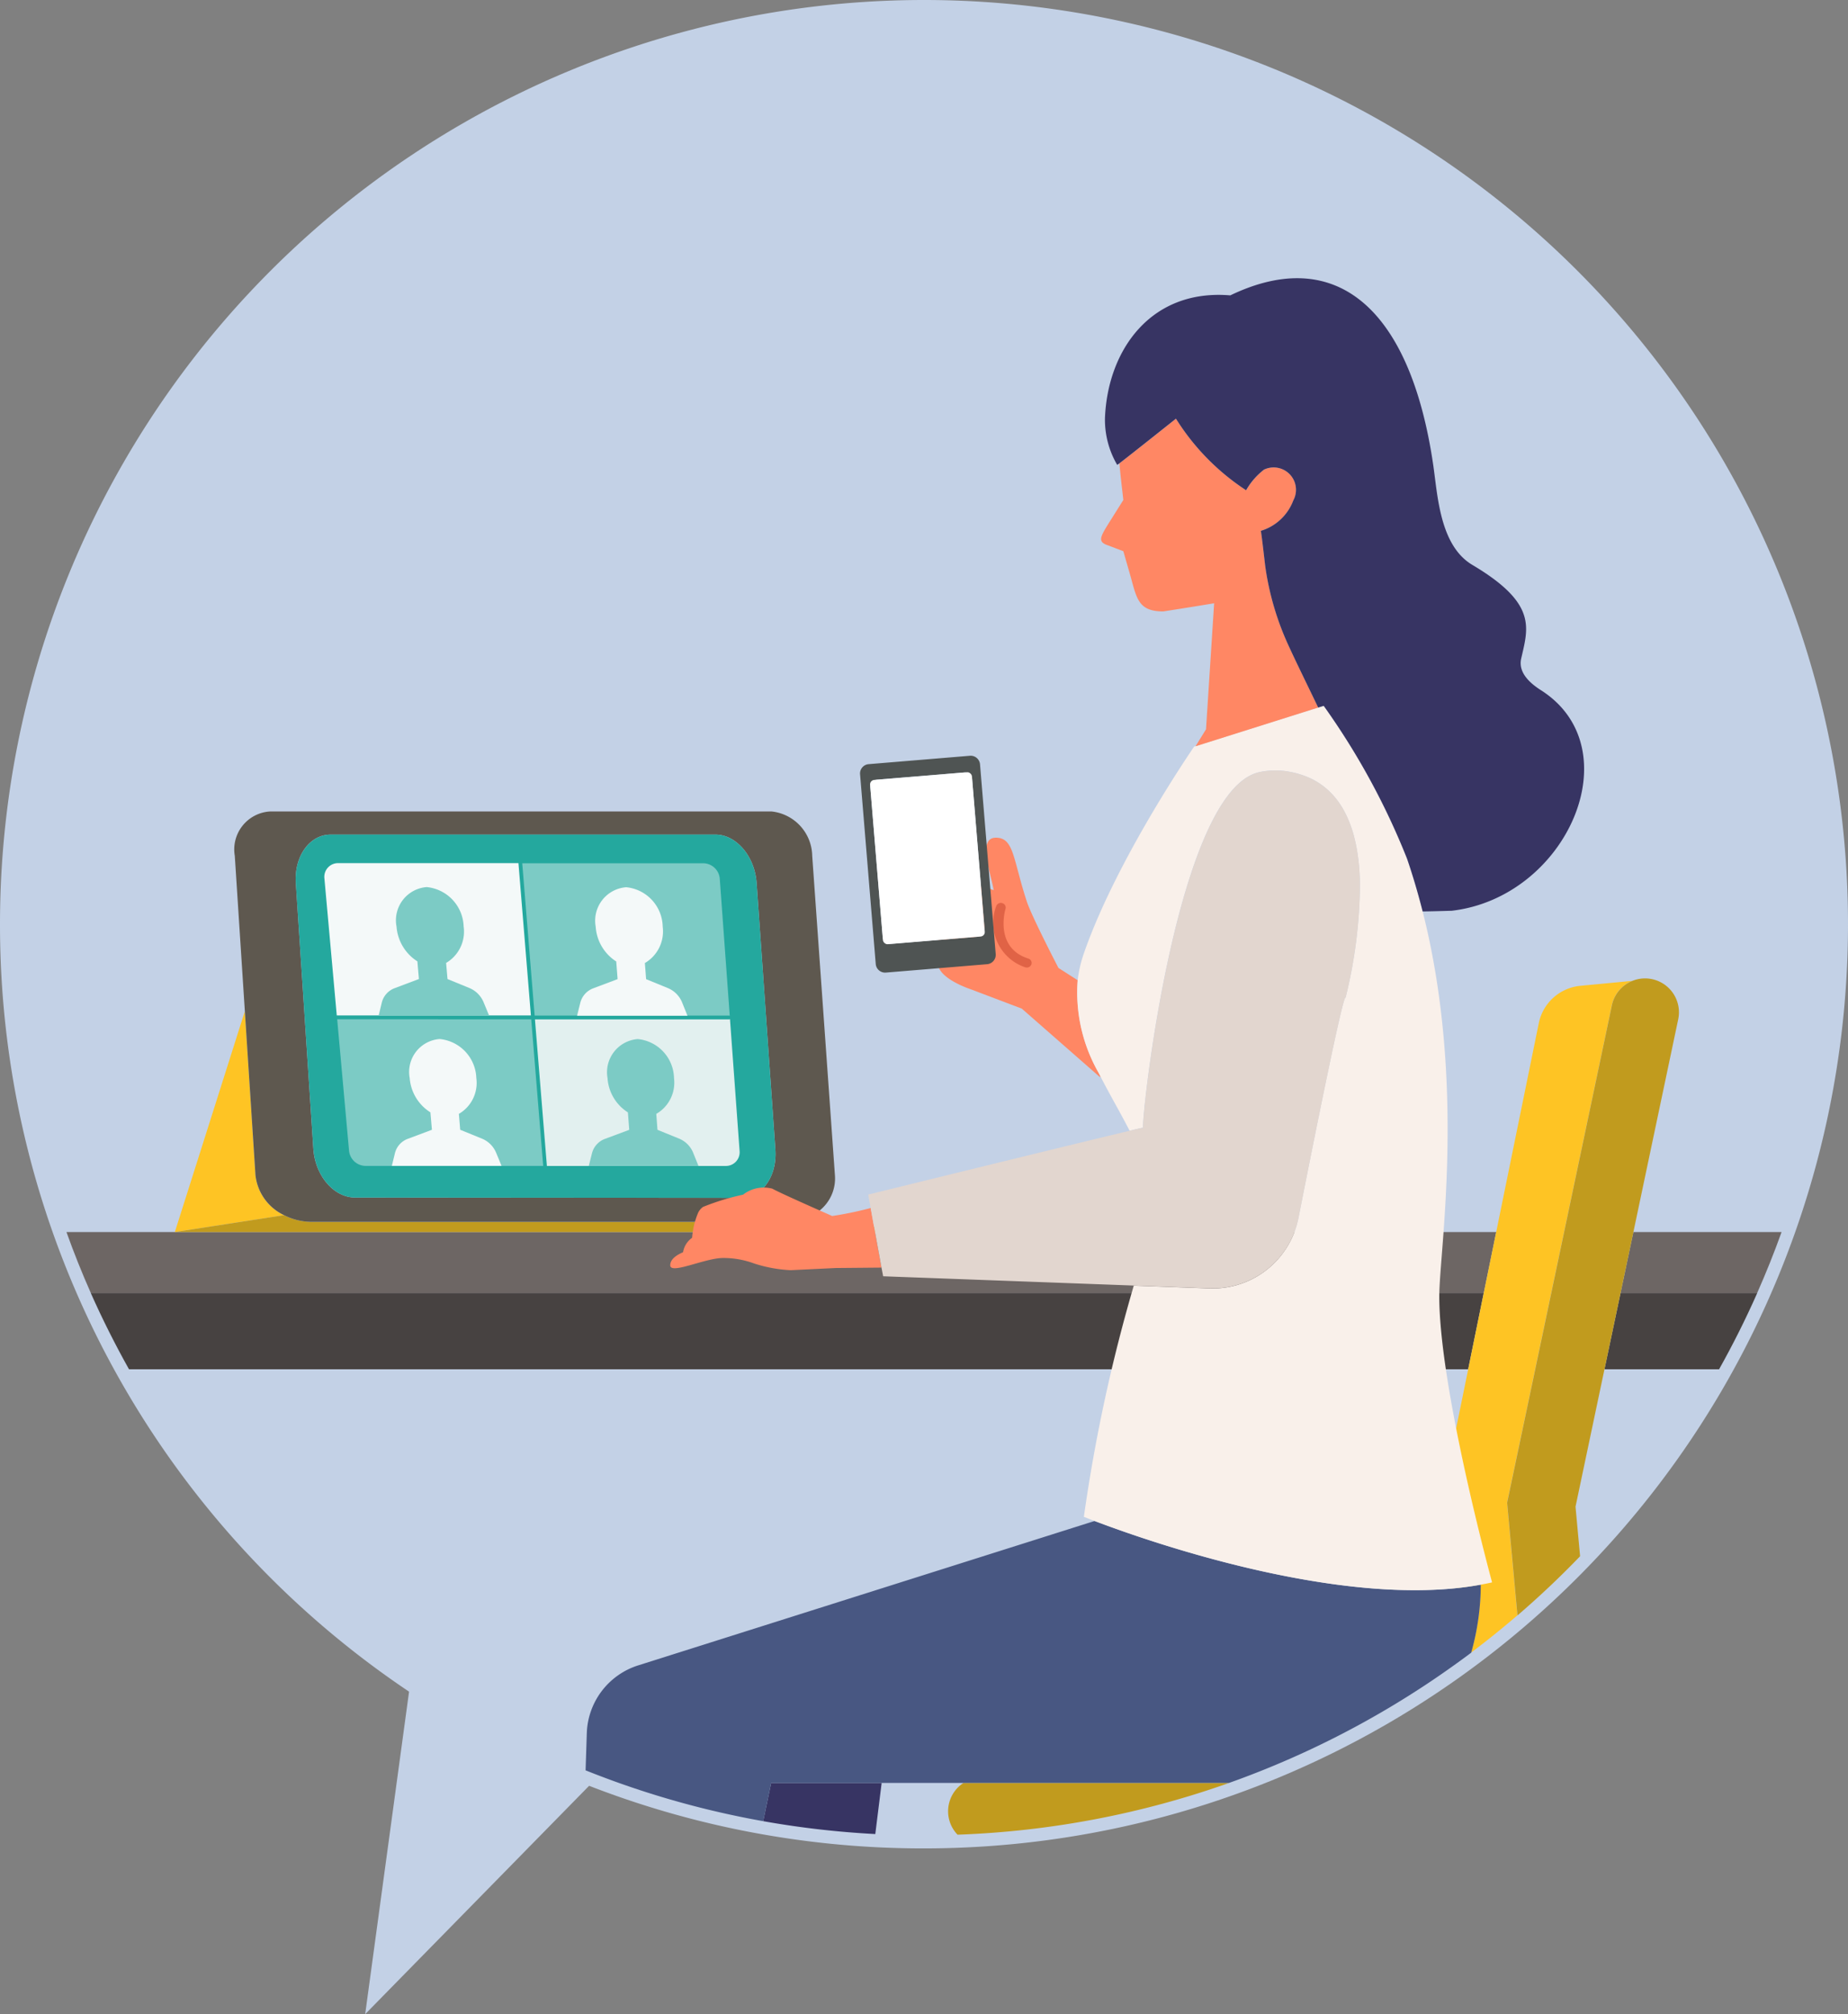
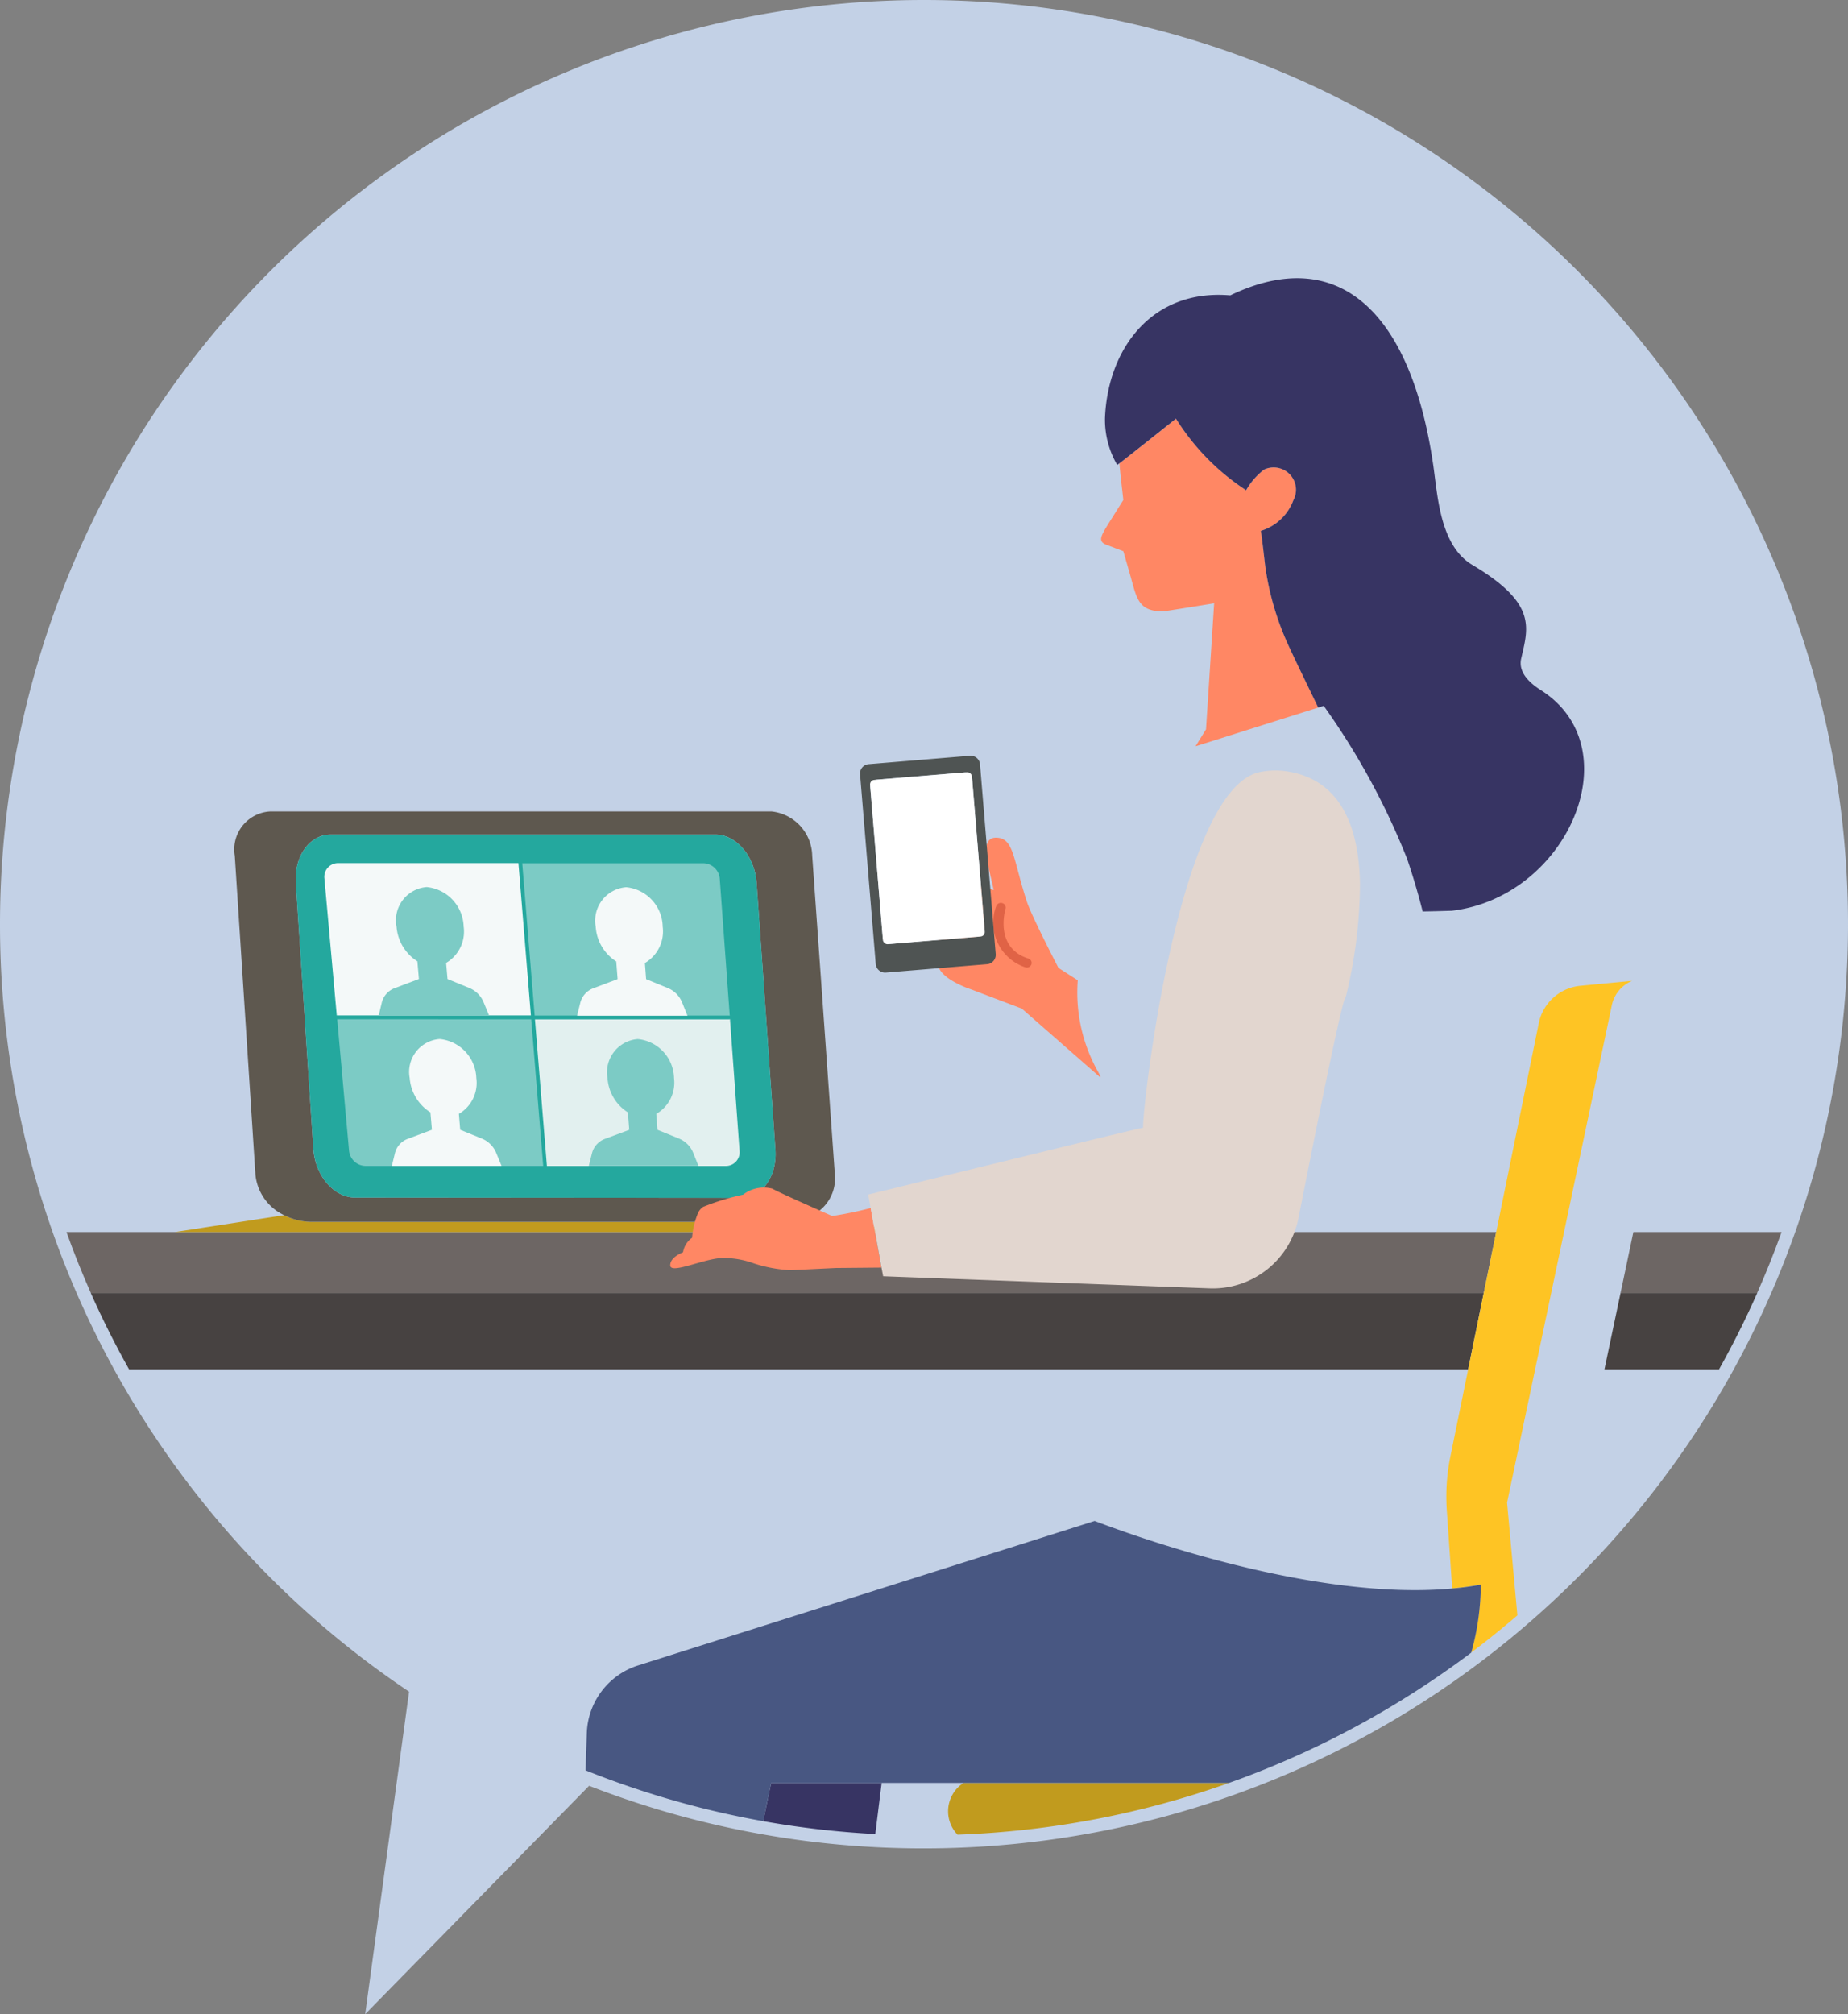
<svg xmlns="http://www.w3.org/2000/svg" id="グループ_6822" data-name="グループ 6822" width="110.123" height="120">
  <rect width="100%" height="100%" fill="#808080" stroke="none" />
  <path id="パス_6816" data-name="パス 6816" d="M527.928-258.625a55.062 55.062 0 00-55.062 55.062 55 55 0 0024.376 45.723l-2.615 19.215 13.345-13.606a54.906 54.906 0 0019.956 3.73 55.062 55.062 0 0055.061-55.062 55.063 55.063 0 00-55.061-55.062z" transform="translate(-472.866 258.625)" fill="#c3d1e6" />
  <g id="グループ_6809" data-name="グループ 6809" transform="translate(3.957 73.403)">
    <g id="グループ_6807" data-name="グループ 6807" transform="translate(1.458 3.642)" fill="#474241">
      <path id="パス_6817" data-name="パス 6817" d="M478.407-207.59h79.8l.925-4.535h-83q1.036 2.325 2.275 4.535z" transform="translate(-476.134 212.125)" />
      <path id="パス_6818" data-name="パス 6818" d="M531.527-212.125l-.956 4.535h6.829q1.238-2.207 2.271-4.535z" transform="translate(-440.375 212.125)" />
    </g>
    <g id="グループ_6808" data-name="グループ 6808" fill="#6d6664">
      <path id="パス_6819" data-name="パス 6819" d="M531.915-214.323l-.76 3.61-.007.032h8.14l.013-.032q.786-1.774 1.445-3.61z" transform="translate(-438.538 214.323)" />
      <path id="パス_6820" data-name="パス 6820" d="M476.7-210.713l.013.032h83l.007-.032.737-3.61h-85.2q.656 1.837 1.443 3.61z" transform="translate(-475.254 214.323)" />
    </g>
  </g>
  <g id="グループ_6813" data-name="グループ 6813" transform="translate(10.418 48.346)">
    <g id="グループ_6810" data-name="グループ 6810" transform="translate(0 11.902)">
-       <path id="パス_6821" data-name="パス 6821" d="M485.666-210.113l-6.512 1.006 4.172-13.156.631 9.743a2.99 2.99 0 001.709 2.407z" transform="translate(-479.154 222.263)" fill="#fec424" />
      <path id="パス_6822" data-name="パス 6822" d="M485.666-214.93a3.654 3.654 0 00.976.335 3.725 3.725 0 00.683.065H515.6c.489 0 10.76.606 10.76.606h-47.206z" transform="translate(-479.154 227.08)" fill="#c19b1e" />
    </g>
    <g id="グループ_6812" data-name="グループ 6812" transform="translate(3.566)">
      <path id="パス_6823" data-name="パス 6823" d="M481.313-226.807l.6 9.262.631 9.743a2.991 2.991 0 001.708 2.407 3.654 3.654 0 00.976.335 3.723 3.723 0 00.683.065h28.276c.075 0 .147 0 .219-.008.124-.008.245-.022.365-.041a3.009 3.009 0 001.375-.613 2.442 2.442 0 00.931-2.093l-1.355-19.056a2.705 2.705 0 00-2.411-2.639H483.4a2.264 2.264 0 00-2.087 2.638zm3.637 1.612c-.1-1.6.837-2.89 2.1-2.875h22.926c1.233.015 2.321 1.3 2.432 2.875l1.12 15.9c.111 1.584-.8 2.868-2.038 2.868l-23.009-.018c-1.269 0-2.383-1.306-2.487-2.911z" transform="translate(-481.306 229.446)" fill="#5e584f" />
      <path id="パス_6824" data-name="パス 6824" d="M485.609-228.615h22.926c1.233.015 2.321 1.3 2.432 2.875l1.12 15.9c.111 1.584-.8 2.868-2.038 2.868l-23.009-.018c-1.269 0-2.383-1.306-2.487-2.911l-1.046-15.838c-.102-1.597.838-2.891 2.102-2.876z" transform="translate(-479.864 229.992)" fill="#24a89e" />
      <g id="グループ_6811" data-name="グループ 6811" transform="translate(5.345 3.077)">
        <path id="パス_6825" data-name="パス 6825" d="M496.556-221.971l.714 8.732h-10.6a1 1 0 01-.969-.9l-.707-7.837z" transform="translate(-484.23 231.278)" fill="#7ccbc5" />
        <path id="パス_6826" data-name="パス 6826" d="M503.678-221.966a.1.1 0 00.05-.013l.572 7.847a.817.817 0 01-.822.9h-10.66l-.712-8.732z" transform="translate(-479.557 231.274)" fill="#e2f0ef" />
        <path id="パス_6827" data-name="パス 6827" d="M502.451-227.583a1 1 0 01.968.92l.595 8.168a.108.108 0 00-.051-.013h-11.575l-.739-9.075z" transform="translate(-479.857 227.591)" fill="#7ccbc5" />
        <path id="パス_6828" data-name="パス 6828" d="M485.352-227.589h10.745l.742 9.075h-11.568l-.736-8.158a.818.818 0 01.817-.917z" transform="translate(-484.532 227.589)" fill="#f4f9f9" />
        <path id="パス_6829" data-name="パス 6829" d="M487.9-215.315l1.445-.542-.09-1.039a2.648 2.648 0 01-1.234-2.045 1.965 1.965 0 011.786-2.323 2.416 2.416 0 012.184 2.323 2.132 2.132 0 01-1.039 2.136l.079.948 1.294.527a1.55 1.55 0 01.847.842l.323.782h-6.538l.181-.742a1.223 1.223 0 01.762-.867z" transform="translate(-482.936 231.744)" fill="#f4f9f9" />
        <path id="パス_6830" data-name="パス 6830" d="M487.431-220.7l1.453-.548-.091-1.052a2.693 2.693 0 01-1.243-2.073 1.985 1.985 0 011.8-2.353 2.44 2.44 0 012.2 2.353 2.164 2.164 0 01-1.045 2.166l.083.961 1.3.532a1.574 1.574 0 01.852.853l.328.794h-6.583l.181-.752a1.234 1.234 0 01.765-.881z" transform="translate(-483.25 228.153)" fill="#7ccbc5" />
        <path id="パス_6831" data-name="パス 6831" d="M494.581-220.7l1.456-.548-.081-1.052a2.662 2.662 0 01-1.224-2.073 2 2 0 011.816-2.351 2.41 2.41 0 012.177 2.353 2.183 2.183 0 01-1.062 2.164l.073.961 1.3.532a1.563 1.563 0 01.845.853l.32.794h-6.579l.187-.752a1.248 1.248 0 01.772-.881z" transform="translate(-478.563 228.16)" fill="#f4f9f9" />
        <path id="パス_6832" data-name="パス 6832" d="M495-215.315l1.448-.54-.08-1.039a2.618 2.618 0 01-1.214-2.045 1.983 1.983 0 011.8-2.323 2.389 2.389 0 012.162 2.323 2.152 2.152 0 01-1.057 2.134l.071.949 1.289.525a1.53 1.53 0 01.838.842l.316.782h-6.535l.187-.742a1.238 1.238 0 01.775-.866z" transform="translate(-478.28 231.745)" fill="#7ccbc5" />
      </g>
    </g>
  </g>
  <g id="グループ_6815" data-name="グループ 6815" transform="translate(56.498 58.292)">
    <path id="パス_6833" data-name="パス 6833" d="M532.87-223.062a2.8 2.8 0 00-2.477 2.224l-2.538 12.447-.737 3.61-.007.031-.925 4.535-1.062 5.2a12.024 12.024 0 00-.212 3.2l.321 4.656a18.57 18.57 0 001.7-.23 15.1 15.1 0 01-.572 4.053q1.414-1.064 2.757-2.219l-.616-6.715 1.675-7.95.954-4.535.007-.031.761-3.61 2.847-13.509a2.02 2.02 0 011.209-1.451z" transform="translate(-495.194 223.503)" fill="#fec424" />
    <g id="グループ_6814" data-name="グループ 6814" fill="#c19b1e">
-       <path id="パス_6834" data-name="パス 6834" d="M535.706-223.4a2.013 2.013 0 00-1.183.108 2.019 2.019 0 00-1.21 1.451l-2.846 13.509-.76 3.61-.007.031-.954 4.535-1.675 7.95.616 6.715q1.949-1.675 3.731-3.526l-.272-2.953 1.725-8.187.956-4.535.007-.031.761-3.61 2.671-12.677a2.02 2.02 0 00-1.56-2.39z" transform="translate(-493.758 223.443)" />
      <path id="パス_6835" data-name="パス 6835" d="M506.965-192.823a2.005 2.005 0 00.563 1.392 54.1 54.1 0 0016.18-3.083h-15.827a2.013 2.013 0 00-.916 1.691z" transform="translate(-506.965 242.446)" />
    </g>
  </g>
  <g id="グループ_6821" data-name="グループ 6821" transform="translate(34.894 16.575)">
    <g id="グループ_6816" data-name="グループ 6816" transform="translate(0 74.041)">
      <path id="パス_6836" data-name="パス 6836" d="M500.79-194.515l-.476 2.28a54.313 54.313 0 006.681.767l.379-3.047z" transform="translate(-489.73 210.121)" fill="#373463" />
      <path id="パス_6837" data-name="パス 6837" d="M545.569-199.909c-8.115.746-18.633-3.006-21.306-4.025l-27.206 8.606a4.383 4.383 0 00-3.057 4.036l-.073 2.215a53.731 53.731 0 0010.584 3.029l.476-2.28h27.287c.321-.114.641-.23.959-.351a54.138 54.138 0 0012.642-6.8c.277-.2.553-.4.827-.608a15.086 15.086 0 00.571-4.053c-.554.103-1.122.178-1.704.231z" transform="translate(-493.926 203.934)" fill="#485782" />
    </g>
    <g id="グループ_6818" data-name="グループ 6818" transform="translate(16.356 28.447)">
      <path id="パス_6838" data-name="パス 6838" d="M515.038-220.007l-1.15-.737s-1.591-3.062-1.882-3.947c-.835-2.543-.762-3.812-1.846-3.812s-.341 1.992-.129 3.127a18.98 18.98 0 00-2.247-.694.72.72 0 00-.9.36.793.793 0 00.383 1.1s-.5-.189-.78.54c-.235.62.383 1.105.222 2.129a4.57 4.57 0 000 .916c-.005.916 1.942 1.549 1.942 1.549l3.052 1.156 4.672 4.093v-.09c-.03-.058-.063-.116-.091-.176a9.626 9.626 0 01-1.246-5.514z" transform="translate(-502.065 233.389)" fill="#ff8764" />
      <path id="パス_6839" data-name="パス 6839" d="M509.108-226.147a.274.274 0 01.2.34c-.028.094-.666 2.323 1.359 2.964a.271.271 0 01.182.348.288.288 0 01-.275.187.347.347 0 01-.091-.013 2.8 2.8 0 01-1.733-3.637.293.293 0 01.358-.189z" transform="translate(-500.638 234.93)" fill="#e06346" />
      <path id="パス_6840" data-name="パス 6840" d="M503.8-230.348l.934 11.307a.559.559 0 00.6.512l6.039-.5a.561.561 0 00.51-.6l-.935-11.308a.559.559 0 00-.6-.51l-6.038.5a.558.558 0 00-.51.599zm.611.8a.442.442 0 01.4-.477l5.189-.427a.441.441 0 01.477.4l.736 8.907a.441.441 0 01-.4.476l-5.189.429a.441.441 0 01-.475-.4z" transform="translate(-503.798 231.452)" fill="#4f5453" />
      <rect id="長方形_4280" data-name="長方形 4280" width="6.09" height="9.82" rx=".266" transform="rotate(-4.723 18.075 -6.262)" fill="#fff" />
      <g id="グループ_6817" data-name="グループ 6817" transform="translate(1.208 1.443)" fill="#fff">
        <path id="長方形_4281" data-name="長方形 4281" transform="rotate(-4.7 4.906 .201)" d="M0 0h4.894v2.569H0z" />
        <path id="パス_6841" data-name="パス 6841" d="M504.871-228.163l3.418-.283c.035 0 .07.075.078.171s-.015.179-.05.181l-3.416.283c-.035 0-.07-.073-.078-.171s.013-.177.048-.181z" transform="translate(-504.334 231.984)" />
        <path id="パス_6842" data-name="パス 6842" d="M504.906-227.739l3.418-.283c.035 0 .07.075.078.171s-.015.179-.05.181l-3.416.283c-.035 0-.07-.073-.078-.171s.013-.177.048-.181z" transform="translate(-504.311 232.262)" />
        <path id="パス_6843" data-name="パス 6843" d="M504.941-227.315l3.418-.282c.035 0 .07.073.078.169s-.015.179-.05.182l-3.416.282c-.035 0-.07-.073-.078-.171s.013-.177.048-.18z" transform="translate(-504.288 232.541)" />
        <path id="パス_6844" data-name="パス 6844" d="M504.976-226.891l3.418-.282c.035 0 .07.073.078.169s-.013.179-.05.182l-3.417.282c-.035 0-.07-.073-.078-.171s.014-.177.049-.18z" transform="translate(-504.265 232.82)" />
        <path id="パス_6845" data-name="パス 6845" d="M505.011-226.467l3.418-.282c.035 0 .07.073.078.169s-.013.179-.05.182l-3.416.282c-.035 0-.07-.073-.078-.171s.013-.177.048-.18z" transform="translate(-504.242 233.098)" />
        <path id="パス_6846" data-name="パス 6846" d="M505.046-226.043l3.418-.282c.035 0 .07.073.078.169s-.013.179-.05.182l-3.416.282c-.035 0-.07-.073-.078-.171s.013-.177.048-.18z" transform="translate(-504.219 233.377)" />
        <path id="パス_6847" data-name="パス 6847" d="M505.081-225.619l3.418-.282c.035 0 .07.073.078.171s-.013.177-.048.181l-3.418.282c-.035 0-.07-.073-.078-.171s.013-.178.048-.181z" transform="translate(-504.196 233.655)" />
        <path id="パス_6848" data-name="パス 6848" d="M505.116-225.2l3.418-.282c.035 0 .07.073.078.171s-.013.177-.048.181l-3.418.282c-.035 0-.07-.073-.078-.171s.013-.173.048-.181z" transform="translate(-504.173 233.934)" />
      </g>
    </g>
-     <path id="パス_6849" data-name="パス 6849" d="M533.191-198.071c0-2.661 1.619-12.609-.991-22.925a39.624 39.624 0 00-.93-3.141 42.952 42.952 0 00-4.966-9.108l-.33.1-.4.126-6.372 2.008-.547.172-.07.022s-4.619 6.681-6.575 12.327a7.605 7.605 0 00-.368 1.594 9.627 9.627 0 001.249 5.517c.028.06.061.118.091.176.562 1.107 1.2 2.185 1.755 3.272.509-.121.805-.189.8-.179-.068-1 2.076-20.086 6.911-21.18a4.557 4.557 0 011.847-.022 5.015 5.015 0 011.113.338 4.241 4.241 0 01.641.348 4.255 4.255 0 01.562.446q.13.124.252.258a4.851 4.851 0 01.641.908 6.791 6.791 0 01.595 1.509 9.919 9.919 0 01.258 1.344c.022.159.038.32.053.486.028.33.045.671.051 1.026a28.676 28.676 0 01-.855 6.792c-.138-.26-1.77 7.86-2.808 13.124a5.206 5.206 0 01-5.3 4.2l-4.512-.167a97.406 97.406 0 00-2.974 13.772s.227.093.64.25c2.863 1.092 14.736 5.324 23.009 3.794.227-.043.454-.085.676-.136.004-.002-3.146-11.512-3.146-17.051z" transform="translate(-482.318 258.721)" fill="#f9f0ea" />
    <g id="グループ_6819" data-name="グループ 6819" transform="translate(5.047 29.33)">
      <path id="パス_6850" data-name="パス 6850" d="M506.623-214.218c-1.186-.522-3.1-1.37-3.571-1.629a2 2 0 00-1.74.358 14.463 14.463 0 00-2.386.729.9.9 0 00-.315.4 4.823 4.823 0 00-.338 1.441 1.3 1.3 0 00-.538.858c-.444.192-.764.442-.764.779 0 .573 2.063-.434 3.15-.434a5.246 5.246 0 011.846.326 8.354 8.354 0 002.177.4l2.681-.129 2.735-.025-.646-3.549a21.323 21.323 0 01-2.291.475z" transform="translate(-496.972 240.76)" fill="#ff8764" />
      <path id="パス_6851" data-name="パス 6851" d="M533.343-225.2a11.799 11.799 0 00-.053-.485 9.966 9.966 0 00-.258-1.344 6.8 6.8 0 00-.595-1.509 4.849 4.849 0 00-.641-.908 5.121 5.121 0 00-.252-.258 4.267 4.267 0 00-.562-.446 4.247 4.247 0 00-.641-.348 5.013 5.013 0 00-1.113-.338 4.557 4.557 0 00-1.848.022c-4.835 1.094-6.979 20.184-6.911 21.18.008-.01-.288.058-.8.179-3.271.774-15.578 3.8-15.578 3.8l.143.792.646 3.549.1.527 14.94.553 4.512.167a5.206 5.206 0 005.3-4.2c1.039-5.264 2.671-13.384 2.808-13.124a28.676 28.676 0 00.855-6.792 15.941 15.941 0 00-.052-1.017z" transform="translate(-492.294 230.92)" fill="#e2d6cf" />
    </g>
    <g id="グループ_6820" data-name="グループ 6820" transform="translate(30.716)">
      <path id="パス_6852" data-name="パス 6852" d="M525.01-226.233l.4-.126c-.636-1.319-1.37-2.823-1.688-3.521a16.855 16.855 0 01-1.476-4.959s-.23-2.038-.257-2.046a2.993 2.993 0 001.94-1.819 1.332 1.332 0 00-1.745-1.832 4.15 4.15 0 00-1.07 1.231 13.859 13.859 0 01-4.18-4.265s-2.749 2.189-3.372 2.663c.055.7.149 1.435.232 2.182l-.924 1.47c-.462.751-.6 1.029 0 1.231l.924.351.439 1.526c.365 1.334.485 2.061 1.94 2.061 1.577-.242 3.032-.485 3.032-.485l-.484 7.509-.626 1.011.547-.172z" transform="translate(-512.464 251.938)" fill="#ff8764" />
      <path id="パス_6853" data-name="パス 6853" d="M538.585-224.077c-.726-.462-1.355-1.089-1.175-1.882.421-1.849.961-3.282-2.908-5.58-1.945-1.155-2.068-4.137-2.333-5.952-1.362-9.328-5.788-13.139-12.094-10.107-4.732-.4-7.314 3.261-7.468 7.322a5.327 5.327 0 00.729 2.777l.03-.02.1-.071c.623-.474 3.372-2.663 3.372-2.663a13.859 13.859 0 004.18 4.265 4.149 4.149 0 011.07-1.231 1.332 1.332 0 011.745 1.832 2.992 2.992 0 01-1.94 1.819c.027.008.257 2.046.257 2.046a16.865 16.865 0 001.476 4.959c.318.7 1.052 2.2 1.688 3.521l.33-.1a42.945 42.945 0 014.966 9.108c.358 1.046.664 2.1.929 3.141.718-.01 1.481-.035 1.728-.041 6.902-.801 10.762-9.679 5.318-13.143z" transform="translate(-512.372 248.621)" fill="#373463" />
    </g>
  </g>
</svg>